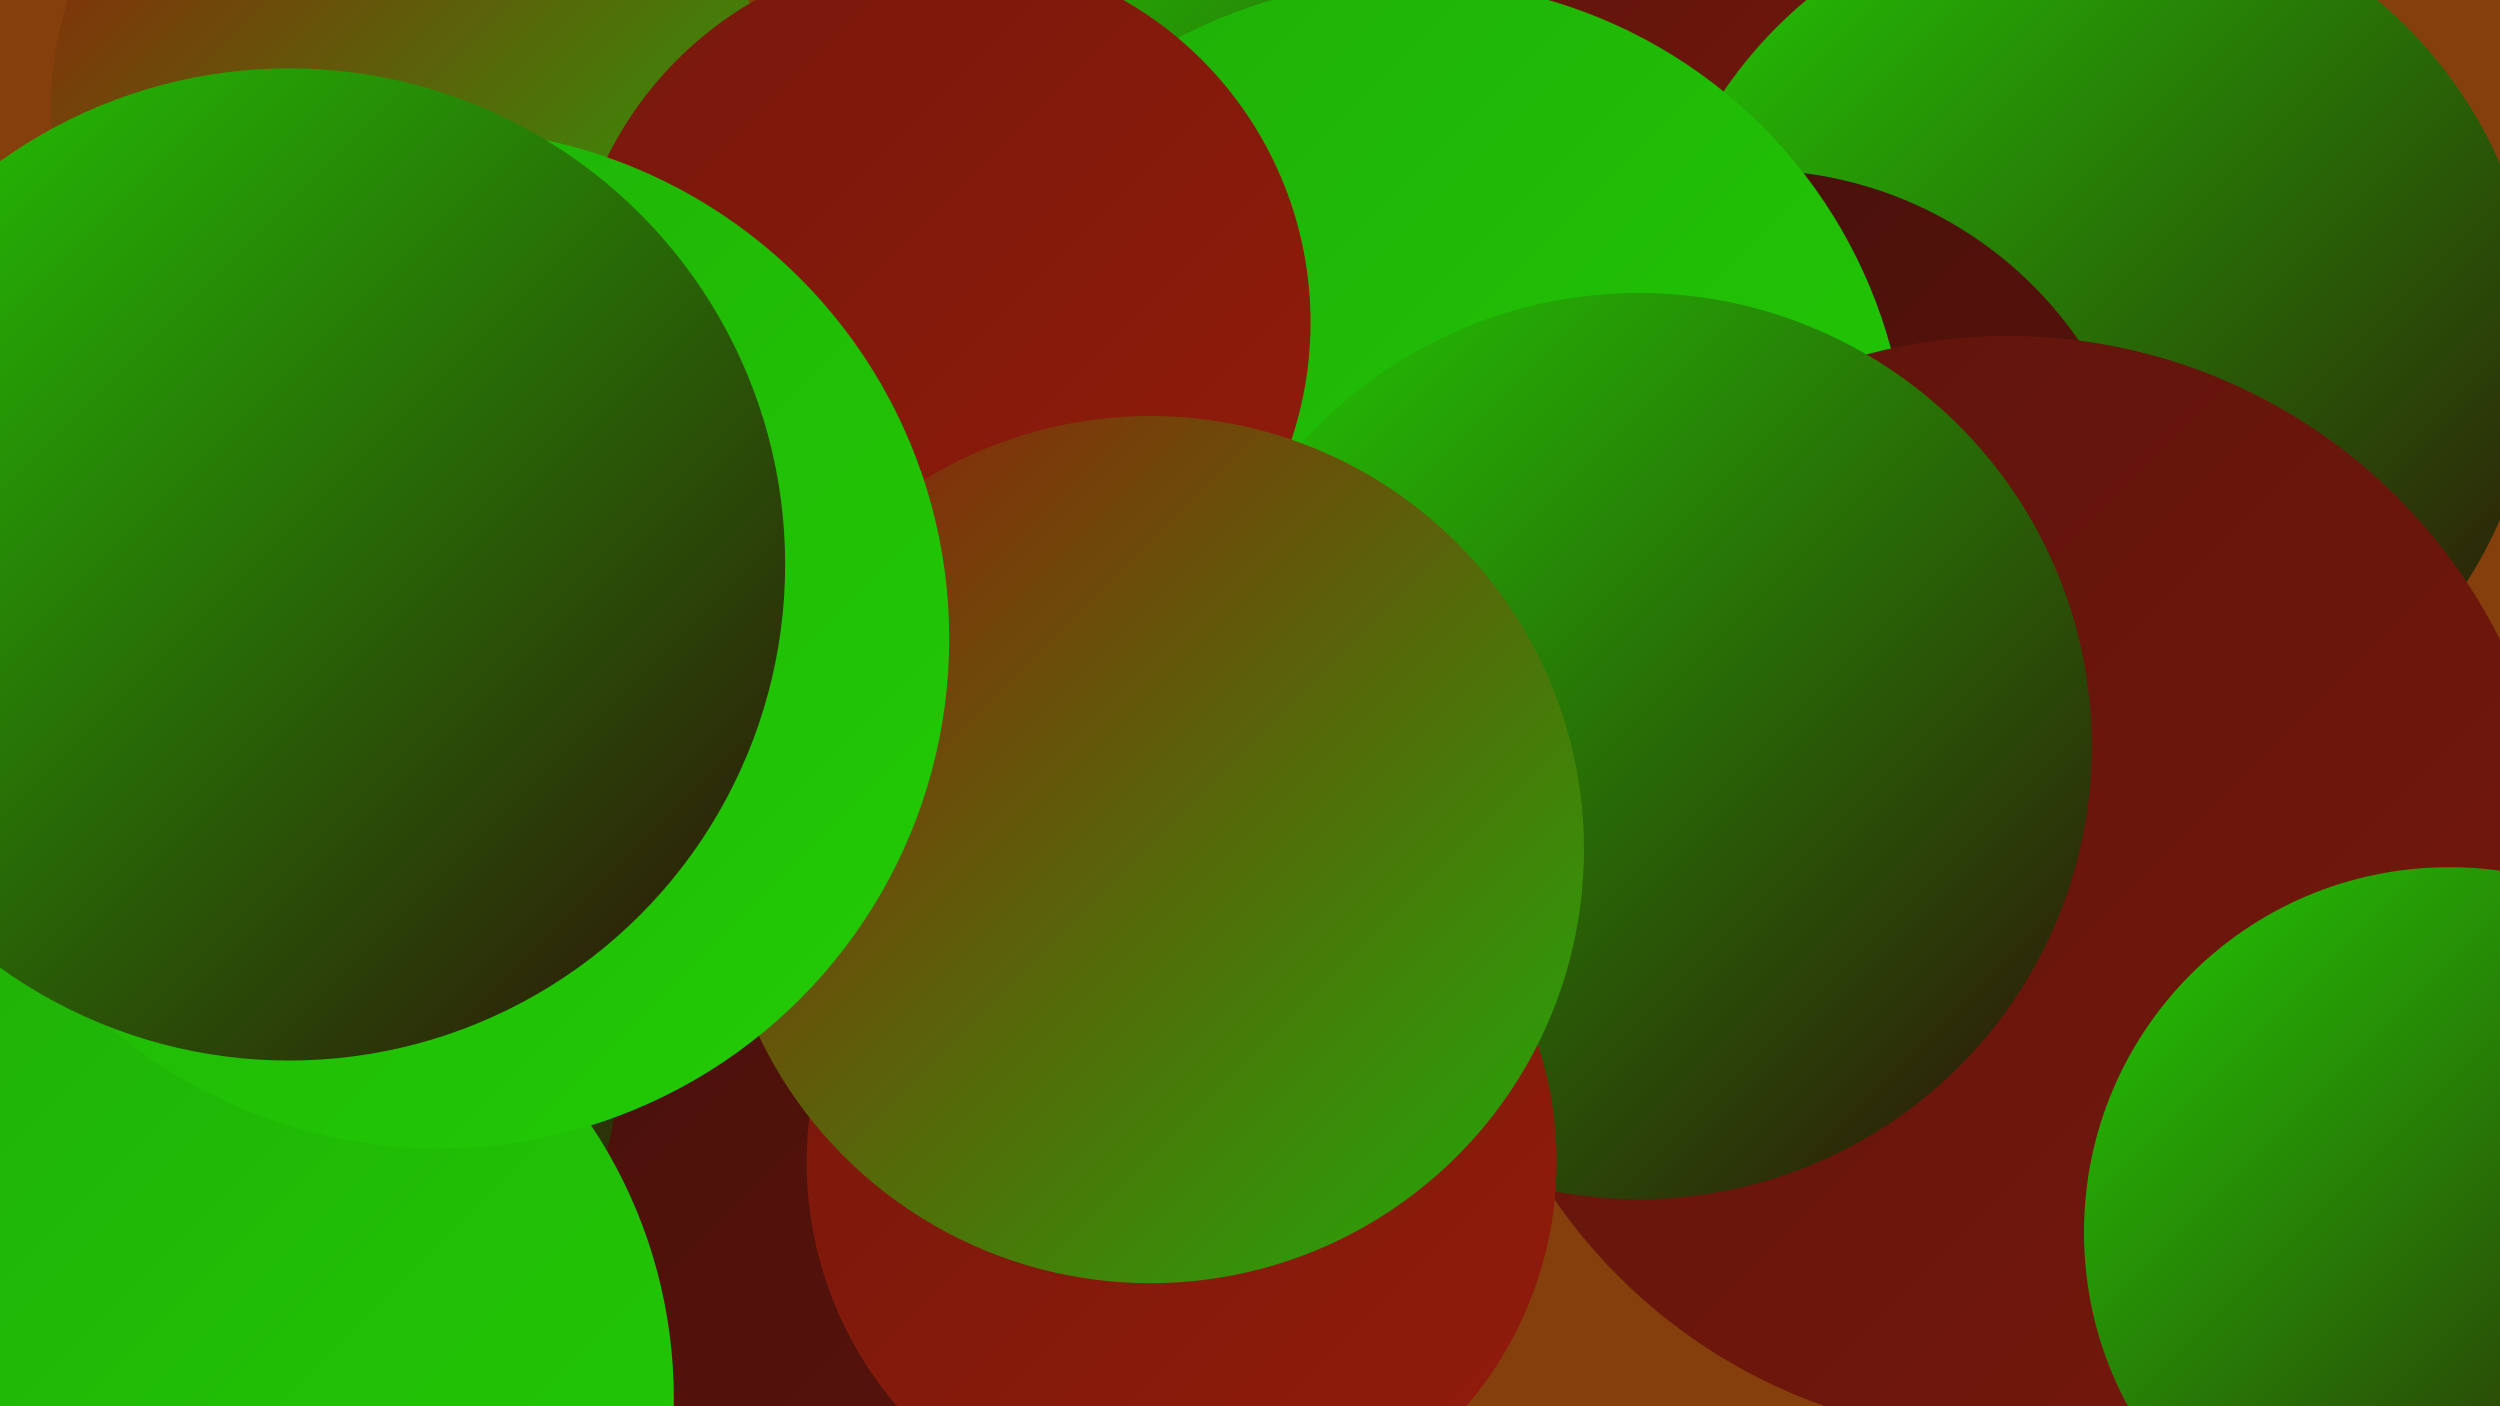
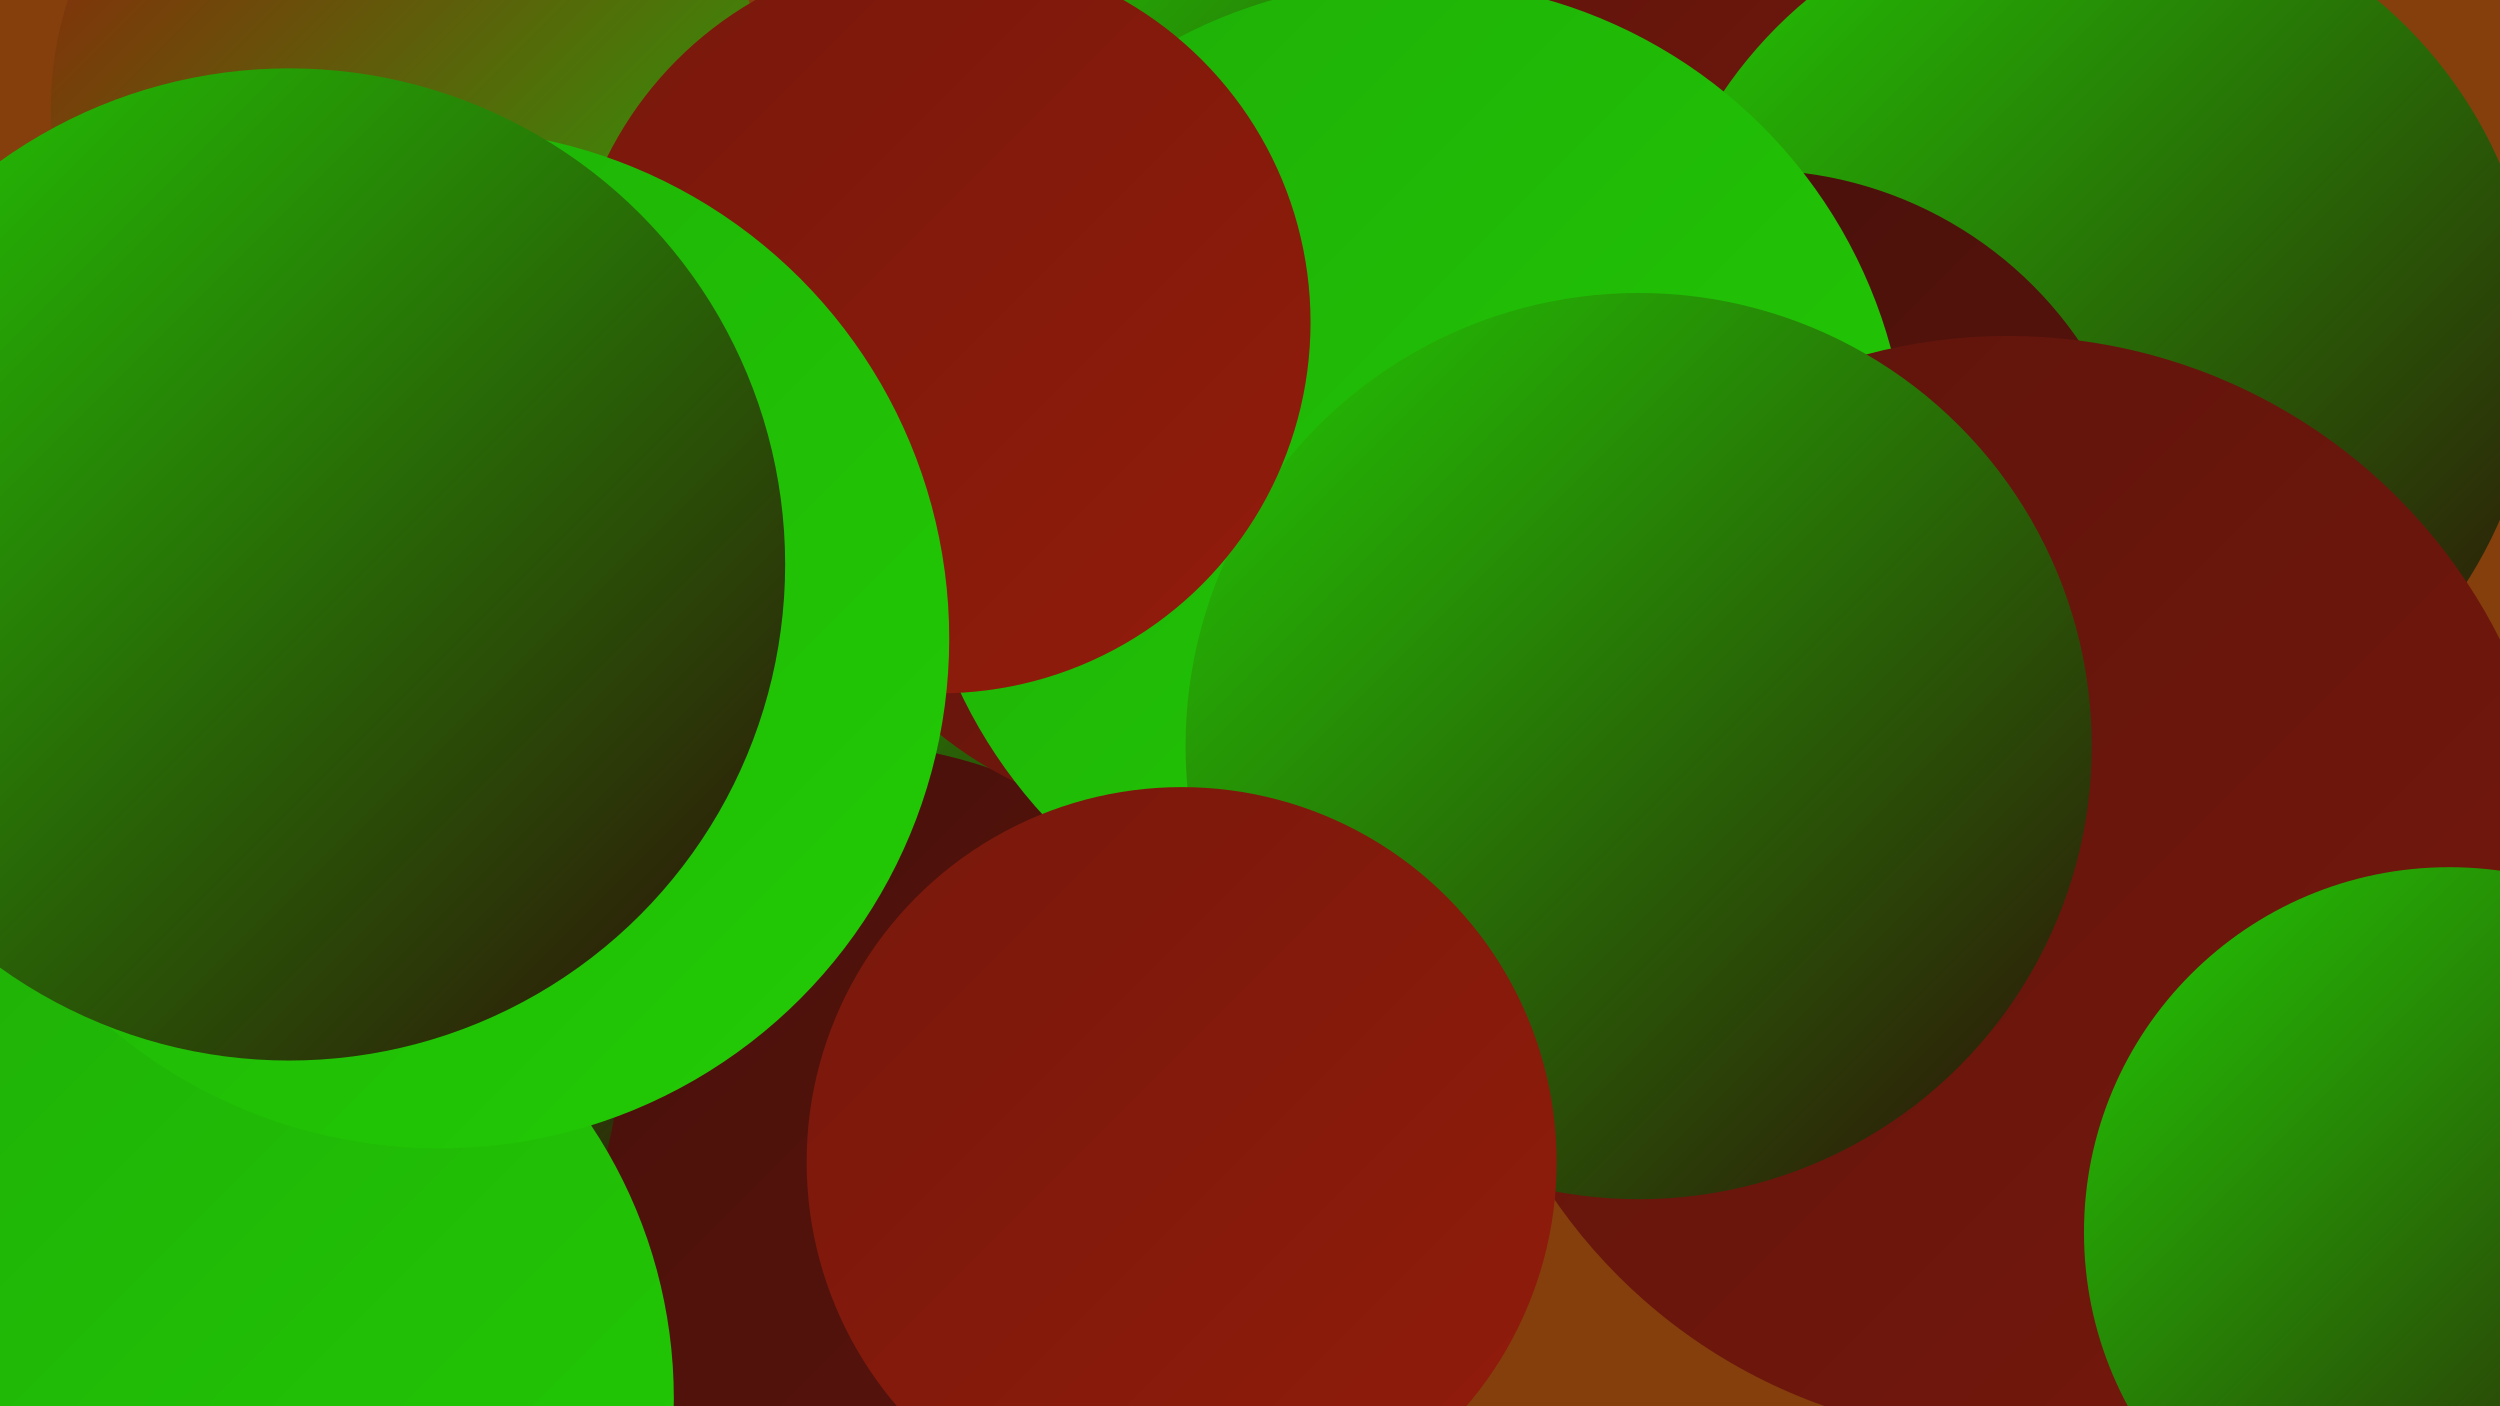
<svg xmlns="http://www.w3.org/2000/svg" width="1280" height="720">
  <defs>
    <linearGradient id="grad0" x1="0%" y1="0%" x2="100%" y2="100%">
      <stop offset="0%" style="stop-color:#2e0c09;stop-opacity:1" />
      <stop offset="100%" style="stop-color:#45100b;stop-opacity:1" />
    </linearGradient>
    <linearGradient id="grad1" x1="0%" y1="0%" x2="100%" y2="100%">
      <stop offset="0%" style="stop-color:#45100b;stop-opacity:1" />
      <stop offset="100%" style="stop-color:#5d140c;stop-opacity:1" />
    </linearGradient>
    <linearGradient id="grad2" x1="0%" y1="0%" x2="100%" y2="100%">
      <stop offset="0%" style="stop-color:#5d140c;stop-opacity:1" />
      <stop offset="100%" style="stop-color:#77180c;stop-opacity:1" />
    </linearGradient>
    <linearGradient id="grad3" x1="0%" y1="0%" x2="100%" y2="100%">
      <stop offset="0%" style="stop-color:#77180c;stop-opacity:1" />
      <stop offset="100%" style="stop-color:#921c0b;stop-opacity:1" />
    </linearGradient>
    <linearGradient id="grad4" x1="0%" y1="0%" x2="100%" y2="100%">
      <stop offset="0%" style="stop-color:#921c0b;stop-opacity:1" />
      <stop offset="100%" style="stop-color:#1fae08;stop-opacity:1" />
    </linearGradient>
    <linearGradient id="grad5" x1="0%" y1="0%" x2="100%" y2="100%">
      <stop offset="0%" style="stop-color:#1fae08;stop-opacity:1" />
      <stop offset="100%" style="stop-color:#22cc04;stop-opacity:1" />
    </linearGradient>
    <linearGradient id="grad6" x1="0%" y1="0%" x2="100%" y2="100%">
      <stop offset="0%" style="stop-color:#22cc04;stop-opacity:1" />
      <stop offset="100%" style="stop-color:#2e0c09;stop-opacity:1" />
    </linearGradient>
  </defs>
  <rect width="1280" height="720" fill="#853f0c" />
  <circle cx="920" cy="30" r="210" fill="url(#grad2)" />
  <circle cx="209" cy="56" r="183" fill="url(#grad4)" />
  <circle cx="933" cy="367" r="181" fill="url(#grad2)" />
  <circle cx="1071" cy="175" r="228" fill="url(#grad6)" />
  <circle cx="616" cy="163" r="188" fill="url(#grad6)" />
  <circle cx="291" cy="509" r="276" fill="url(#grad6)" />
  <circle cx="426" cy="631" r="251" fill="url(#grad1)" />
  <circle cx="606" cy="221" r="199" fill="url(#grad2)" />
  <circle cx="898" cy="289" r="202" fill="url(#grad1)" />
  <circle cx="722" cy="245" r="255" fill="url(#grad5)" />
  <circle cx="1028" cy="454" r="282" fill="url(#grad2)" />
  <circle cx="78" cy="531" r="240" fill="url(#grad6)" />
  <circle cx="839" cy="382" r="232" fill="url(#grad6)" />
  <circle cx="93" cy="716" r="252" fill="url(#grad5)" />
  <circle cx="481" cy="165" r="190" fill="url(#grad3)" />
  <circle cx="605" cy="595" r="192" fill="url(#grad3)" />
  <circle cx="1254" cy="631" r="187" fill="url(#grad6)" />
-   <circle cx="589" cy="435" r="222" fill="url(#grad4)" />
  <circle cx="225" cy="327" r="261" fill="url(#grad5)" />
  <circle cx="148" cy="289" r="254" fill="url(#grad6)" />
</svg>